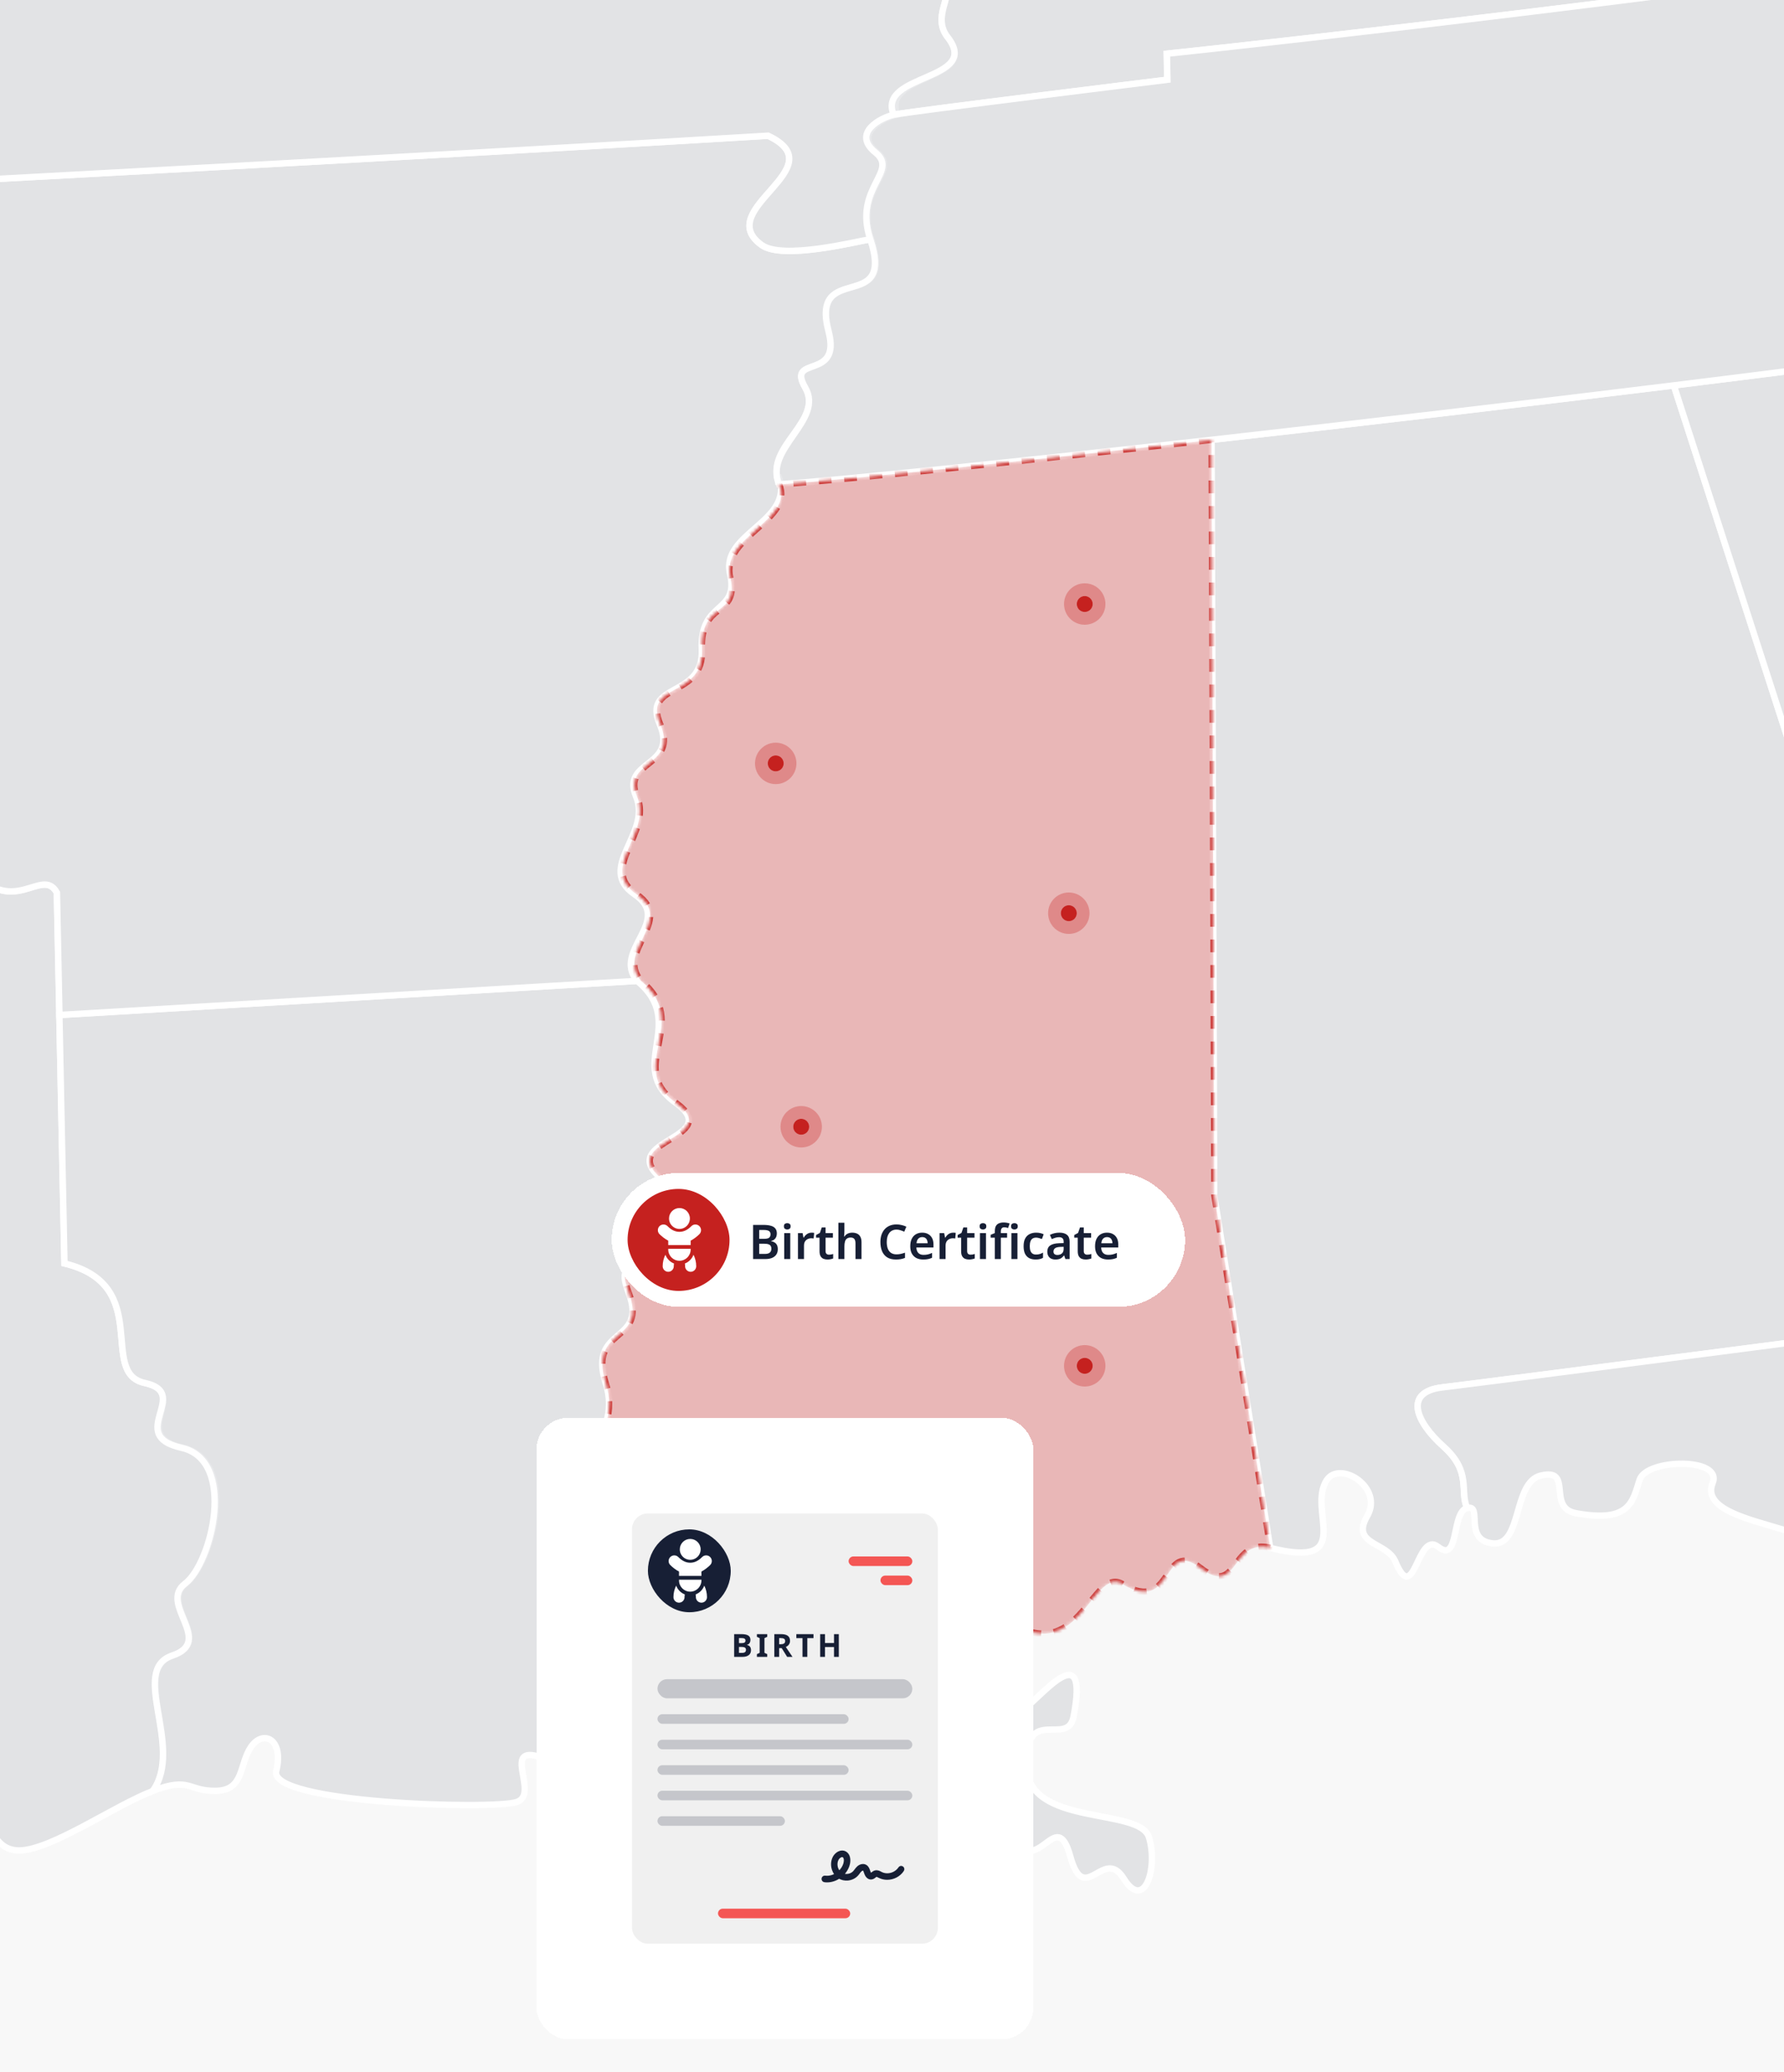
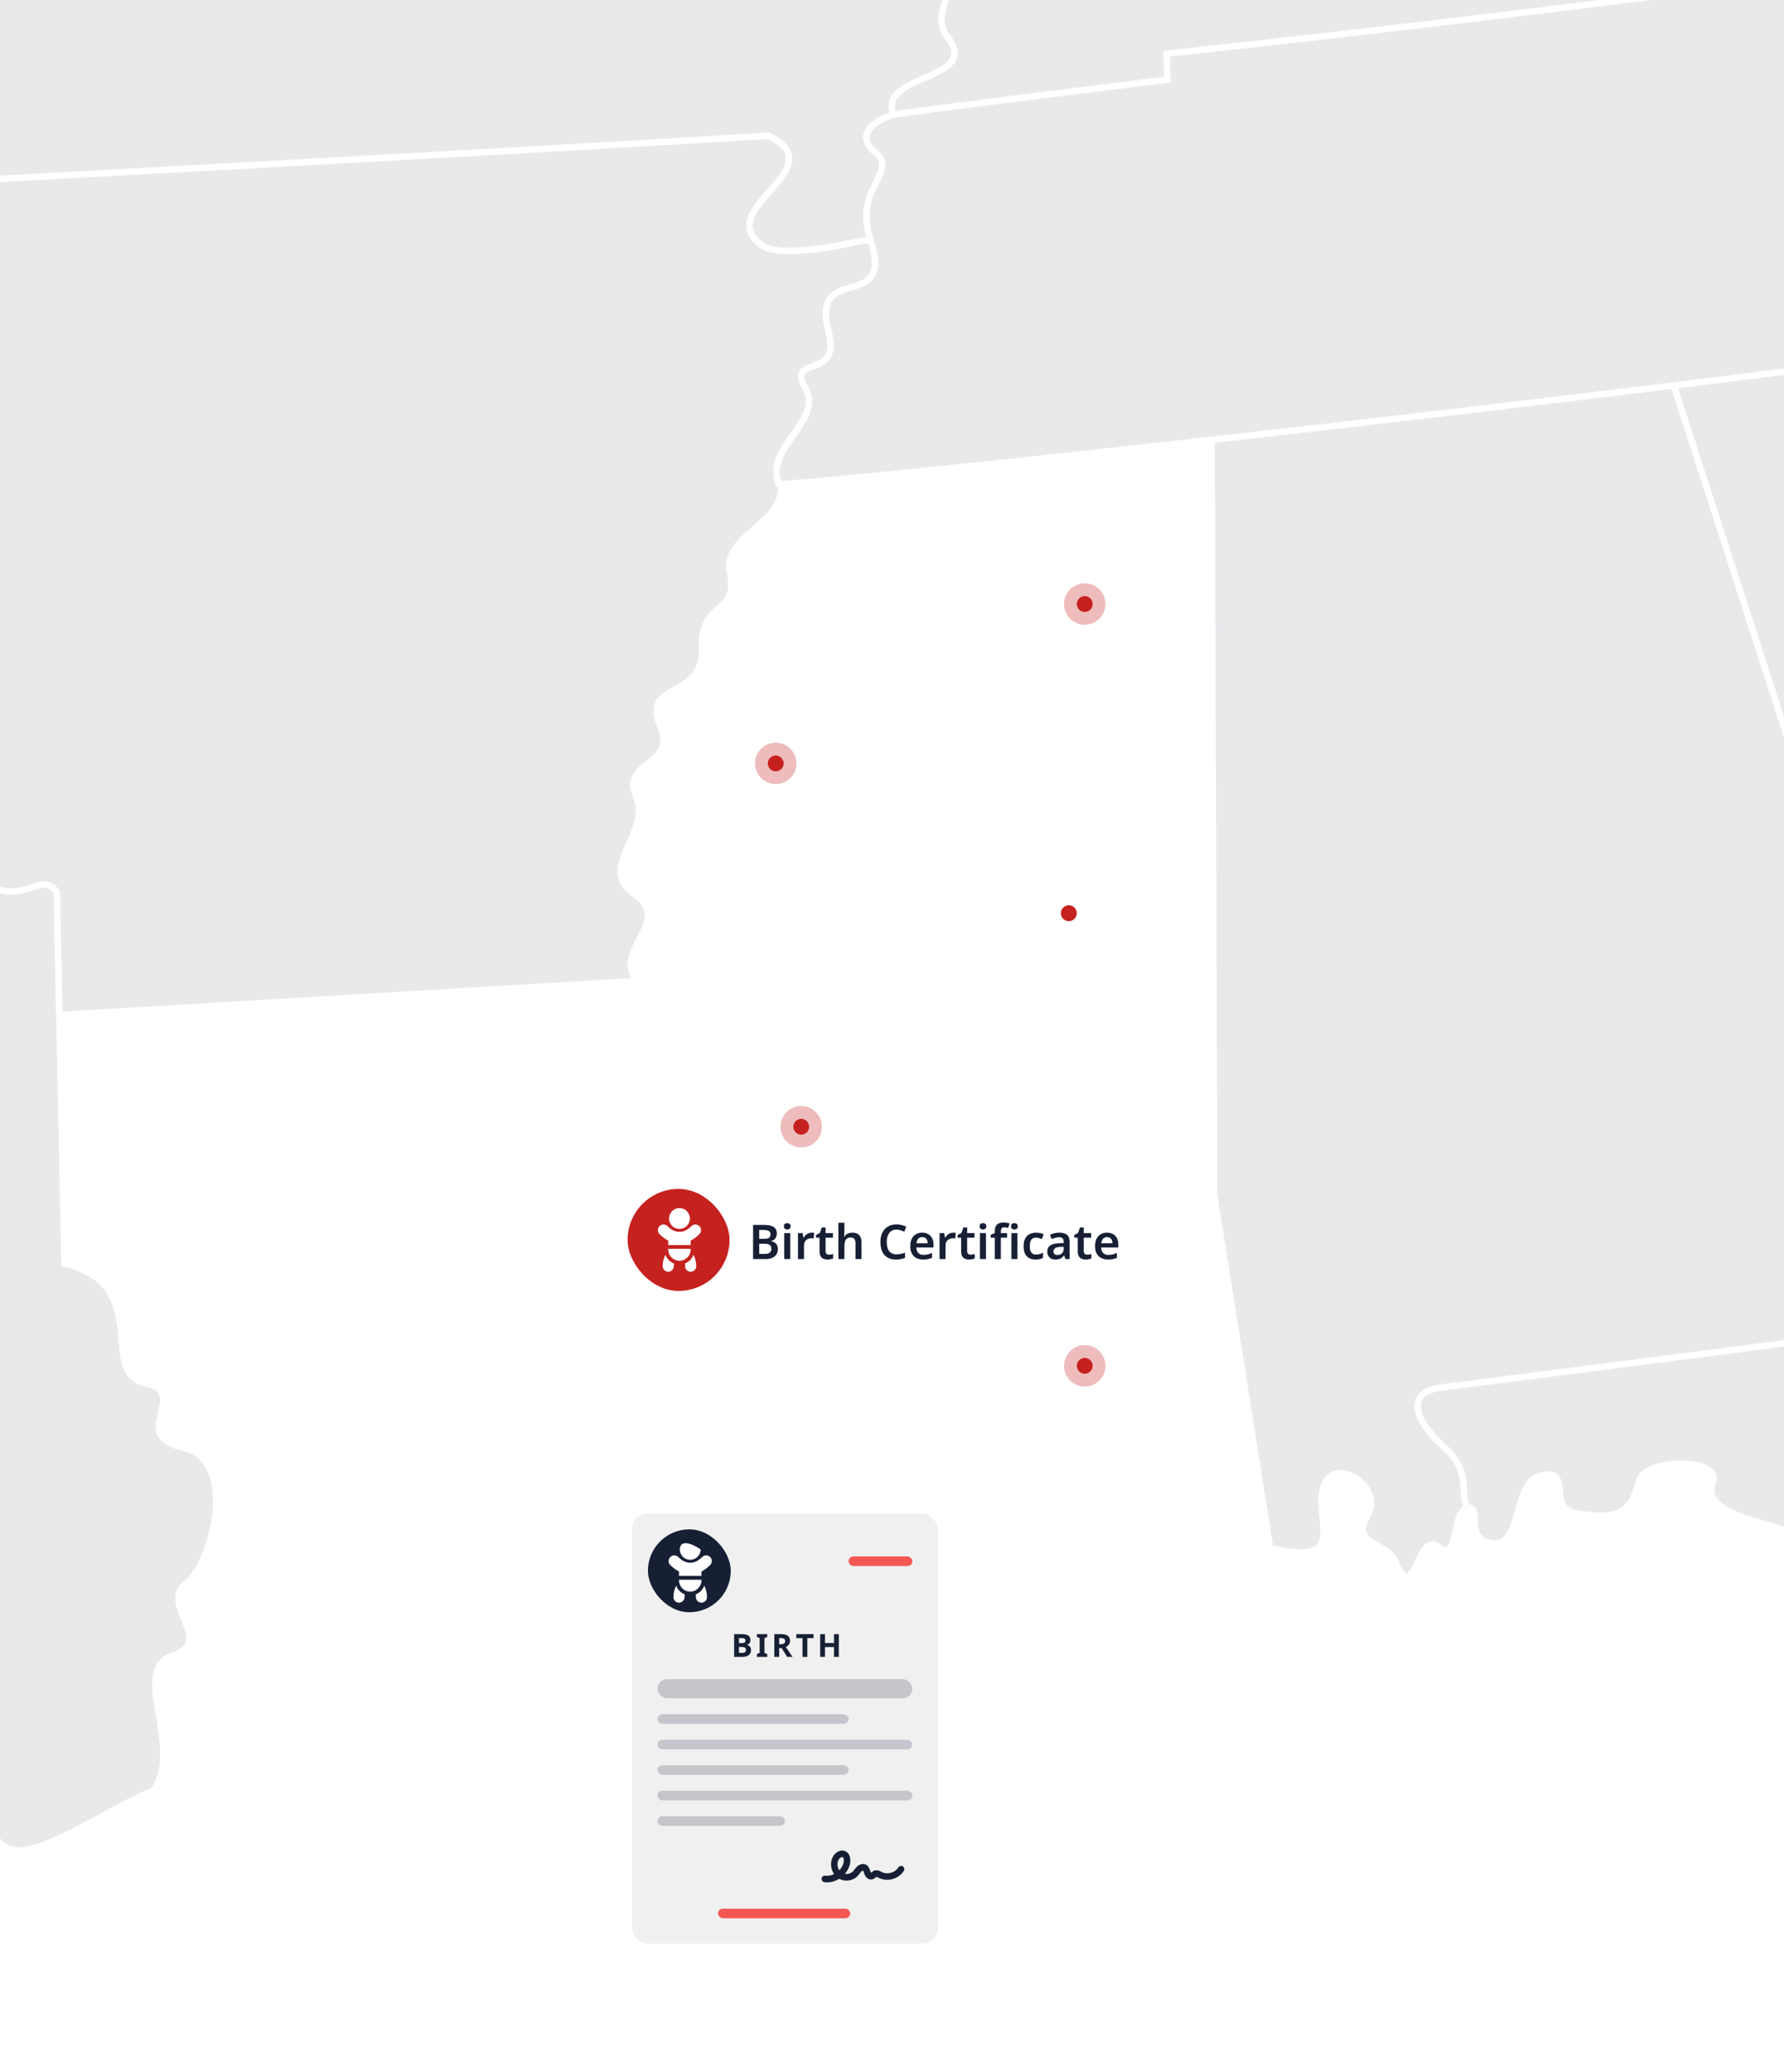
<svg xmlns="http://www.w3.org/2000/svg" width="560" height="650" viewBox="0 0 560 650" fill="none">
  <g id="HERO Image - MS - Birth" clip-path="url(#clip0_3044_32572)">
-     <rect width="560" height="650" fill="#F8F8F8" />
    <g id="IMG Hero" clip-path="url(#clip1_3044_32572)">
      <g id="Map">
        <path id="us_1" d="M452.81 435.243C465 433.834 608.369 415.171 608.369 415.171C589.715 385.305 606.396 375.641 596.322 366.546C586.248 357.451 585.738 333.013 595.46 324.658C605.183 316.303 589.368 311.398 595.013 302.913C600.658 294.429 576.484 279.078 576.484 279.078L525.417 120.926C477.574 126.822 426.248 132.836 380.312 138L381.149 375.035L398.712 485.62C426.006 492.449 410.111 473.756 416.501 464.293C420.683 458.113 434.403 466.648 429.15 475.676C423.898 484.704 435.423 483.721 437.974 489.852C444.087 504.488 444.756 480.008 451.464 485.306C458.171 490.604 455.512 474.363 460.526 473.096C458.088 467.781 462.039 461.805 453.153 453.86C444.267 445.915 440.625 436.665 452.81 435.243Z" fill="#171F35" fill-opacity="0.1" stroke="white" stroke-width="2" />
        <path id="us_9" d="M812.841 398.214C781.244 389.554 826.13 450.903 787.675 419.678C745.277 423.442 671.006 431.341 631.427 433.926C617.476 434.845 617.995 430.647 608.36 415.187C608.36 415.187 464.999 433.838 452.801 435.259C440.604 436.681 444.287 445.906 453.182 453.876C462.076 461.847 458.125 467.81 460.554 473.112C465.572 471.858 459.204 483.228 468.545 484.198C477.887 485.168 474.818 465.079 483.621 462.938C494.045 460.404 485.368 473.028 494.715 474.739C511.859 477.888 512.483 470.883 514.674 464.243C516.865 457.602 540.914 457.134 537.585 465.322C534.257 473.509 549.453 476.725 558.82 479.631C568.187 482.538 569.483 472.293 574.965 472.318C590.881 472.389 575.045 494.819 590.546 494.113C597.902 493.774 603.125 502.003 603.284 509.752C603.443 517.501 624.293 513.587 624.581 507.774C625.673 485.252 650.905 504.91 671.976 473.066C679.085 462.298 689.176 479.276 699.609 477.541C718.171 474.454 714.663 491.645 721.253 492.231C742.63 494.133 723.261 514.699 745.449 518.504C775.377 523.635 762.088 535.231 786.342 544.849C798.954 549.834 788.115 574.677 785.505 598.793C782.896 622.909 790.017 630.114 798.197 631.51C806.376 632.907 799.163 622.177 797.13 617.565C795.098 612.952 804.005 612.371 813.372 615.29C822.739 618.208 793.53 650.232 808.354 655.35C823.178 660.469 821.878 682.431 831.587 690.949C854.491 711.042 826.987 673.98 849.226 681.285C854.156 682.895 847.089 709.261 854.491 711.038C861.892 712.815 864.573 691.827 870.887 696.736C877.201 701.646 857.267 713.706 867.399 716.206C877.532 718.707 876.327 734.188 881.939 744.224C892.013 762.251 926.16 744.102 929.305 783.987C930.003 792.882 947.525 780.822 948.888 792.899C952.016 820.648 913.13 800.543 912.716 818.696C912.507 828.037 932.253 814.292 957.536 811.842C979.561 809.722 972.305 785.401 984.299 778.204C991.65 773.792 980.117 762.782 982.718 758.073C1000.28 726.293 980.757 662.313 976.345 655.007C971.933 647.702 962.964 650.479 964.051 642.069C964.406 639.297 956.026 616.9 946.601 604.434C936.523 591.053 904.516 538.175 905.62 535.821C906.724 533.467 923.183 541.583 915.313 535.628C864.882 497.483 850.652 427.941 845.454 419.9C840.256 411.859 833.879 404.235 835.669 396.821C830.726 399.978 823.387 401.099 812.841 398.214Z" fill="#171F35" fill-opacity="0.1" stroke="white" stroke-width="2" />
        <path id="us_10" d="M826.924 262.361C812.397 261.684 814.66 231.764 795.913 225.144C777.167 218.525 780.152 194.618 763.296 195.555C746.439 196.491 759.403 175.842 738.39 172.785C717.377 169.728 723.858 145.149 693.964 134.703C664.069 124.257 667.983 116.617 677.55 100.128C660.535 102.964 634.872 106.748 604.304 110.834C580.406 114.024 553.509 117.449 525.412 120.916L576.475 279.088C576.475 279.088 600.649 294.489 595.004 302.924C589.359 311.358 605.165 316.305 595.451 324.669C585.737 333.032 586.251 357.44 596.313 366.552C606.374 375.664 589.706 385.307 608.36 415.177C617.999 430.649 617.48 434.831 631.426 433.915C671.019 431.323 745.277 423.461 787.675 419.668C826.147 450.897 781.244 389.56 812.841 398.204C823.387 401.101 830.726 399.972 835.702 396.765C837.492 389.355 828.254 364.252 839.21 359.841C853.428 354.12 826.506 345.364 841.176 341.964C857.397 338.2 832.394 311.488 846.378 311.985C860.361 312.483 854.231 297.471 857.614 292.361C825.252 293.034 835.677 262.746 826.924 262.361Z" fill="#171F35" fill-opacity="0.1" stroke="white" stroke-width="2" />
        <path id="us_43" d="M54.17 519.425C67.66 514.867 49.959 503.212 58.352 496.844C66.744 490.475 75.024 458.096 57.486 454.19C39.948 450.285 60.238 437.045 45.434 433.876C30.631 430.706 48.291 403.165 20.219 396.37L18.626 318.423L17.843 280.036C13.009 271.409 2.894 289.21 -9.112 271.275C-22.861 281.453 -46.935 242.375 -67.509 261.414C-88.083 280.454 -93.691 247.393 -110.112 269.585C-126.534 291.778 -135.946 251.186 -165.31 266.909C-194.674 282.632 -174.343 247.878 -197.928 260.578C-221.512 273.278 -201.273 237.959 -223.662 252.382C-246.05 266.805 -239.418 231.34 -261.063 243.839C-284.062 257.107 -268.866 231.77 -287.968 236.822C-307.07 241.873 -297.105 216.637 -319.088 222.905C-341.071 229.174 -324.792 198.651 -349.096 206.668C-347.686 170.032 -346.168 64.026 -346.168 64.026L-527.424 58.293C-532.178 164.813 -545.451 401.714 -545.451 401.714L-773.742 384.084L-768.385 399.69C-763.727 399.983 -749.731 401.25 -751.048 412.917C-752.365 424.584 -725.122 435.001 -720.522 444.485C-699.86 487.138 -671.772 476.086 -672.972 493.168C-674.172 510.25 -654.066 507.143 -657.684 520.01C-661.301 532.877 -651.687 547.818 -648.279 562.5C-644.871 577.182 -621.198 577.856 -620.136 591.797C-619.074 605.739 -590.894 607.01 -578.905 616.176C-547.776 639.979 -542.524 554.911 -511.65 566.31C-494.543 572.62 -498.687 554.405 -489.609 562.751C-480.53 571.098 -450.56 556.144 -440.482 574.552C-430.404 592.96 -391.975 613.521 -390.386 634.43C-388.797 655.338 -370.351 665.445 -371.15 682.519C-371.949 699.593 -337.215 691.526 -338.169 721.032C-338.641 735.706 -309.612 732.478 -315.588 762.849C-318.385 777.067 -299.53 789.29 -298.781 807.121C-298.033 824.952 -275.364 814.397 -271.182 827.883C-267.001 841.369 -252.478 832.562 -242.956 842.444C-223.135 862.997 -202.753 835.418 -180.093 862.098C-171.922 871.716 -172.051 856.891 -169.408 853.337C-166.766 849.783 -175.217 840.031 -172.871 835.569C-166.895 824.195 -194.197 817.391 -182.418 805.114C-170.638 792.836 -198.287 787.994 -188.41 777.699C-178.533 767.403 -184.479 760.93 -189.158 759.864C-193.838 758.797 -194.724 753.39 -187.77 752.086C-180.816 750.781 -172.946 732.294 -174.314 726.996C-181.059 700.76 -156.29 716.541 -161.664 700.743C-164.675 691.869 -147.342 680.282 -142.633 682.515C-137.924 684.748 -142.892 670.099 -133.074 676.108C-123.255 682.118 -120.437 668.101 -125.128 666.633C-129.82 665.165 -137.443 640.209 -125.028 652.666C-107.206 670.543 -118.283 640.894 -98.156 657.546C-87.794 666.11 -91.261 646.699 -77.123 649.747C-52.451 655.066 -57.556 632.276 -42.862 629.642C-28.168 627.007 -29.694 609.595 -23.158 606.743C-16.622 603.891 -19.215 590.756 -22.823 585.395C-26.432 580.034 -16.237 565.867 -9.626 566.511C-3.015 567.155 -3.905 580.728 6.177 580.54C16.259 580.352 36.147 566.352 48.086 561.848C57.85 548.057 40.692 523.966 54.17 519.425Z" fill="#171F35" fill-opacity="0.1" stroke="white" stroke-width="2" />
-         <path id="us_18" d="M308.434 451.399C265.442 454.982 201.918 459.762 188.303 460.444C174.687 461.125 195.947 452.143 190.147 434.024C184.347 415.904 203.474 421.725 197.323 405.563C191.171 389.401 210.14 406.073 209.073 389.798C208.007 373.523 221.664 381.782 207.451 369.655C193.237 357.528 227.753 357.227 212 345.907C196.248 334.587 216.153 320.988 199.978 307.732L18.635 318.425L20.228 396.372C48.3 403.167 30.628 430.662 45.444 433.877C60.259 437.093 39.376 450.286 56.918 454.196C74.46 458.106 66.473 490.477 58.072 496.849C49.671 503.222 67.515 514.885 54.025 519.431C40.534 523.976 57.788 548.054 47.978 561.841C59.912 557.334 58.883 562 67.803 561.841C76.723 561.682 75.021 553.549 78.793 548.042C82.564 542.534 89.218 545.508 86.713 555.636C84.208 565.764 154.456 567.838 162.18 565.354C169.903 562.87 155.966 545.7 171.601 551.973C187.236 558.245 188.328 546.536 194.237 558.115C206.782 582.691 225.273 557.869 229.722 586.103C231.813 599.263 248.063 591.54 248.937 596.181C249.811 600.823 266.053 598.163 262.779 590.465C259.504 582.766 264.167 582.67 274.63 581.683C285.092 580.697 283.302 588.487 290.771 592.974C298.239 597.461 289.843 585.618 295.584 582.014C301.325 578.409 286.802 569.385 287.003 560.85C287.204 552.315 314.113 570.242 317.973 576.511C325.993 589.537 331.505 566.169 335.954 582.365C340.403 598.561 346.362 579.057 352.781 589.394C359.2 599.732 363.591 586.074 360.668 576.431C357.745 566.788 322.585 573.333 322.196 553.938C321.807 534.543 335.122 548.389 337.004 538.503C341.913 512.811 326.8 532.507 321.439 536.111C316.079 539.716 309.622 527.426 314.974 523.834C320.327 520.242 303.232 518.632 298.666 522.998C294.1 527.363 254.925 527.769 274.333 509.528C284.946 499.555 294.292 498.656 301.447 507.438C308.602 516.219 310.199 506.827 321.314 511.301C326.244 487.884 286.602 484.028 308.434 451.399Z" fill="#171F35" fill-opacity="0.1" stroke="white" stroke-width="2" />
        <path id="us_4" d="M252.82 121.603C246.798 111.253 264.311 119.541 260.225 103.994C254.338 81.614 281.46 98.905 273.465 75.027C268.3 75.897 245.686 81.609 239.108 76.892C223.368 65.577 262.667 52.747 241.123 42.602C140.391 48.666 -26.639 57.506 -26.639 57.506L-13.102 131.719L-10.251 271.312C4.08 289.205 13.029 271.42 17.867 280.047L18.649 318.435L199.992 307.743C192.026 298.217 211.446 288.883 199.223 280.603C187 272.324 204.575 261.481 199.679 249.943C194.782 238.406 212.83 240.744 207.122 227.291C201.414 213.839 220.993 219.25 220.294 203.744C219.596 188.238 232.124 192.671 229.155 179.933C226.186 167.196 249.391 163.579 244.515 149.717C244.122 149.717 243.678 150.904 243.319 150.933C243.683 150.904 244.155 151.431 244.548 151.418C239.739 140.195 258.854 131.961 252.82 121.603Z" fill="#171F35" fill-opacity="0.1" stroke="white" stroke-width="2" />
        <path id="us_25" d="M278.18 -23.232C284.502 -26.845 271.932 -44.048 273.58 -48.74C275.227 -53.432 267.307 -68.959 259.304 -64.162C255.281 -61.75 196.691 -80.927 224.918 -123.396C243.187 -150.878 197.624 -121.096 194.007 -155.348C192.246 -172.125 185.785 -176.203 175.08 -178.816C133.385 -189.028 140.406 -243.862 142.095 -246.81C136.755 -251.937 127.693 -268.045 119.572 -266.715C111.452 -265.385 -67.985 -247.17 -104.717 -250.494C-101.627 -241.249 -74.609 -207.377 -79.38 -206.792C-63.239 -185.59 -59.634 -208.356 -52.375 -194.535C-45.115 -180.715 -65.885 -179.899 -60.002 -169.943C-41.326 -138.325 -36.584 -162.863 -34.121 -137.112C-32.449 -119.591 -28.045 -31.24 -26.532 20.241C-25.871 42.241 -25.495 57.458 -25.495 57.458C-25.495 57.458 140.372 48.639 241.105 42.575C262.645 52.737 223.345 65.575 239.089 76.865C245.667 81.586 268.282 75.87 273.446 75C268.052 58.888 282.847 53.853 275.349 47.819C267.851 41.785 277.44 36.917 281.701 35.964C276.394 22.971 308.263 25.413 297.503 11.672C292.485 5.291 299.176 -1.165 297.135 -6.162C293.121 -4.323 271.857 -19.602 278.18 -23.232Z" fill="#171F35" fill-opacity="0.1" stroke="white" stroke-width="2" />
        <g id="KY">
          <path id="us_17" d="M679.089 -129.172C659.945 -155.161 665.544 -146.735 667.643 -157.645C669.742 -168.555 657.39 -165.971 650.996 -175.154C644.602 -184.337 638.53 -177.244 634.031 -170.136C629.531 -163.027 619.127 -177.587 606.892 -168.802C594.656 -160.016 593.422 -182.497 582.759 -172.983C572.096 -163.47 564.422 -196.664 529.622 -191.299C546.42 -166.819 502.023 -174.443 504.047 -151.991C506.071 -129.54 490.185 -147.053 492.756 -134.696C495.328 -122.339 478.083 -131.288 480.002 -113.486C481.922 -95.685 447.36 -115.924 447.745 -97.307C448.129 -78.69 424.745 -89.224 416.236 -81.923C407.726 -74.622 398.978 -91.654 382.711 -81.241C372.407 -74.638 362.806 -76.951 358.039 -72.008C359.979 -62.737 340.647 -68.742 354.276 -56.218C368.1 -43.526 335.918 -43.033 336.842 -26.766C337.766 -10.499 336.541 -12.791 317.761 -20.561C298.981 -28.33 301.143 -8.016 297.103 -6.167C299.148 -1.149 292.478 5.29 297.471 11.668C308.227 25.413 275.196 22.983 280.506 35.988C284.751 35.035 366.394 25.007 366.394 25.007L366.235 16.861C366.235 16.861 483.348 4.601 625.107 -15.175C626.437 -26.436 668.835 -30.45 660.831 -42.699C652.827 -54.947 680.351 -50.849 677.692 -67.09C675.032 -83.332 709.209 -88.685 712.115 -98.06C698.797 -110.275 698.253 -103.183 679.089 -129.172Z" fill="#171F35" fill-opacity="0.1" stroke="white" stroke-width="2" />
        </g>
        <g id="TN">
          <path id="us_42" d="M366.451 25.02C366.451 25.02 284.808 35.056 280.563 36.001C276.319 36.946 267.299 41.789 274.792 47.835C282.286 53.882 267.788 58.925 273.17 75.016C281.165 98.902 254.193 81.619 260.081 103.991C264.171 119.535 246.725 111.247 252.746 121.6C258.768 131.954 239.716 140.748 244.55 151.964C264.25 150.563 317.153 145.081 380.317 137.984C426.245 132.82 477.583 126.802 525.422 120.91C553.519 117.448 580.419 114.019 604.318 110.828C599.534 82.895 626.288 96.51 621.195 75.079C616.102 53.648 654.302 72.077 656.187 50.512C658.073 28.947 681.115 45.912 681.93 29.03C682.745 12.149 703.399 25.685 705.979 9.916C708.559 -5.853 730.379 7.67 732.483 -3.424C734.586 -14.518 745.504 -21.146 744.375 -32.696C704.331 -26.381 663.25 -20.51 625.159 -15.187C483.4 4.588 366.288 16.849 366.288 16.849L366.451 25.02Z" fill="#171F35" fill-opacity="0.1" stroke="white" stroke-width="2" />
        </g>
        <g id="MS">
          <g id="us_24">
            <mask id="path-10-inside-1_3044_32572" fill="white">
              <path d="M380.328 137.996C317.159 145.104 264.273 150.574 244.573 151.975C249.403 163.178 226.22 168.313 229.206 181.054C232.191 193.796 219.655 188.226 220.353 203.732C221.051 219.238 201.535 213.814 207.264 227.275C212.993 240.736 195.066 238.385 199.967 249.927C204.868 261.468 187.589 272.295 199.804 280.579C212.019 288.863 193.189 298.167 201.151 307.701C217.325 320.953 196.258 334.577 212.023 345.893C227.788 357.208 193.251 357.522 207.473 369.64C221.695 381.759 208.038 373.513 209.096 389.784C210.154 406.055 191.198 389.365 197.345 405.549C203.492 421.732 184.361 415.89 190.169 434.009C195.978 452.128 174.722 461.107 188.325 460.429C201.928 459.752 265.465 454.968 308.457 451.384C286.624 484.001 326.267 487.869 321.316 511.249C339.715 518.634 343.416 491.553 352.444 497.031C368.548 506.796 364.571 482.433 376.773 491.884C388.975 501.334 386.144 482.467 398.761 485.611L381.197 375.026L380.328 137.996Z" />
            </mask>
-             <path d="M380.328 137.996C317.159 145.104 264.273 150.574 244.573 151.975C249.403 163.178 226.22 168.313 229.206 181.054C232.191 193.796 219.655 188.226 220.353 203.732C221.051 219.238 201.535 213.814 207.264 227.275C212.993 240.736 195.066 238.385 199.967 249.927C204.868 261.468 187.589 272.295 199.804 280.579C212.019 288.863 193.189 298.167 201.151 307.701C217.325 320.953 196.258 334.577 212.023 345.893C227.788 357.208 193.251 357.522 207.473 369.64C221.695 381.759 208.038 373.513 209.096 389.784C210.154 406.055 191.198 389.365 197.345 405.549C203.492 421.732 184.361 415.89 190.169 434.009C195.978 452.128 174.722 461.107 188.325 460.429C201.928 459.752 265.465 454.968 308.457 451.384C286.624 484.001 326.267 487.869 321.316 511.249C339.715 518.634 343.416 491.553 352.444 497.031C368.548 506.796 364.571 482.433 376.773 491.884C388.975 501.334 386.144 482.467 398.761 485.611L381.197 375.026L380.328 137.996Z" fill="#C5211F" fill-opacity="0.3" stroke="#C5211F" stroke-opacity="0.8" stroke-width="2" stroke-miterlimit="10" stroke-linejoin="round" stroke-dasharray="4 4" mask="url(#path-10-inside-1_3044_32572)" />
          </g>
          <g id="dots">
            <g id="Ellipse 504">
              <circle cx="340.5" cy="189.5" r="2.5" fill="#C5211F" />
              <circle cx="340.5" cy="189.5" r="4.5" stroke="#C5211F" stroke-opacity="0.3" stroke-width="4" />
            </g>
            <g id="Ellipse 505">
              <circle cx="243.5" cy="239.5" r="2.5" fill="#C5211F" />
              <circle cx="243.5" cy="239.5" r="4.5" stroke="#C5211F" stroke-opacity="0.3" stroke-width="4" />
            </g>
            <g id="Ellipse 506">
              <circle cx="335.5" cy="286.5" r="2.5" fill="#C5211F" />
-               <circle cx="335.5" cy="286.5" r="4.5" stroke="#C5211F" stroke-opacity="0.3" stroke-width="4" />
            </g>
            <g id="Ellipse 507">
              <circle cx="251.5" cy="353.5" r="2.5" fill="#C5211F" />
              <circle cx="251.5" cy="353.5" r="4.5" stroke="#C5211F" stroke-opacity="0.3" stroke-width="4" />
            </g>
            <g id="Ellipse 508">
              <circle cx="340.5" cy="428.5" r="2.5" fill="#C5211F" />
              <circle cx="340.5" cy="428.5" r="4.5" stroke="#C5211F" stroke-opacity="0.3" stroke-width="4" />
            </g>
          </g>
        </g>
      </g>
    </g>
    <g id="Certificate">
      <g id="Certificate button hero" filter="url(#filter0_d_3044_32572)">
        <rect x="190" y="363" width="180" height="42" rx="21" fill="white" shape-rendering="crispEdges" />
        <g id="child-icon">
          <rect x="195" y="368" width="32" height="32" rx="16" fill="#C5211F" />
          <g id="certificate ui icon" clip-path="url(#clip2_3044_32572)">
            <g id="icon">
              <g id="Group 39525">
                <path id="Vector" d="M206.869 388.648C206.312 389.759 206.016 390.992 206.016 392.257C206.016 393.218 206.797 394 207.758 394C208.719 394 209.501 393.218 209.501 392.257C209.501 391.969 209.528 391.684 209.58 391.407C208.328 390.92 207.335 389.911 206.869 388.648Z" fill="white" />
                <path id="Vector_2" d="M212.979 391.407C213.03 391.684 213.057 391.969 213.057 392.257C213.057 393.218 213.839 394 214.8 394C215.761 394 216.543 393.218 216.543 392.257C216.543 390.992 216.247 389.759 215.69 388.648C215.224 389.911 214.23 390.92 212.979 391.407Z" fill="white" />
                <path id="Vector_3" d="M217.539 382.197C218.233 381.503 218.233 380.374 217.539 379.68C217.203 379.344 216.756 379.159 216.281 379.159C215.805 379.159 215.358 379.344 215.022 379.68C213.806 380.896 212.617 381.462 211.28 381.462C209.943 381.462 208.754 380.896 207.538 379.68C206.844 378.987 205.715 378.987 205.021 379.68C204.685 380.017 204.5 380.463 204.5 380.939C204.5 381.414 204.685 381.861 205.021 382.197C205.713 382.889 206.822 383.757 207.762 384.235V385.61H214.798V384.235C215.738 383.757 216.847 382.889 217.539 382.197Z" fill="white" />
                <path id="Vector_4" d="M207.762 386.792V387.025C207.762 388.965 209.34 390.543 211.279 390.543C213.219 390.543 214.797 388.965 214.797 387.025V386.792H207.762Z" fill="white" />
                <path id="Vector_5" d="M211.281 380.55C212.487 380.55 213.542 379.894 214.11 378.92C214.393 378.436 214.556 377.874 214.556 377.275C214.556 375.469 213.086 374 211.281 374C209.475 374 208.006 375.469 208.006 377.275C208.006 377.874 208.169 378.436 208.451 378.92C209.019 379.894 210.074 380.55 211.281 380.55Z" fill="white" />
              </g>
            </g>
          </g>
        </g>
        <path id="Birth Certificate" d="M237.62 379.29C238.55 379.29 239.33 379.38 239.96 379.56C240.59 379.73 241.06 380.01 241.37 380.4C241.69 380.79 241.85 381.315 241.85 381.975C241.85 382.385 241.78 382.755 241.64 383.085C241.5 383.415 241.295 383.685 241.025 383.895C240.765 384.105 240.44 384.245 240.05 384.315V384.39C240.45 384.46 240.805 384.59 241.115 384.78C241.435 384.96 241.685 385.225 241.865 385.575C242.055 385.915 242.15 386.365 242.15 386.925C242.15 387.575 241.995 388.13 241.685 388.59C241.375 389.05 240.93 389.4 240.35 389.64C239.78 389.88 239.1 390 238.31 390H234.395V379.29H237.62ZM237.875 383.655C238.635 383.655 239.155 383.535 239.435 383.295C239.725 383.055 239.87 382.7 239.87 382.23C239.87 381.75 239.7 381.405 239.36 381.195C239.02 380.985 238.475 380.88 237.725 380.88H236.315V383.655H237.875ZM236.315 385.2V388.395H238.055C238.835 388.395 239.375 388.245 239.675 387.945C239.985 387.645 240.14 387.245 240.14 386.745C240.14 386.425 240.075 386.15 239.945 385.92C239.815 385.69 239.59 385.515 239.27 385.395C238.95 385.265 238.515 385.2 237.965 385.2H236.315ZM246.066 381.87V390H244.176V381.87H246.066ZM245.121 378.735C245.401 378.735 245.646 378.81 245.856 378.96C246.066 379.1 246.171 379.355 246.171 379.725C246.171 380.085 246.066 380.345 245.856 380.505C245.646 380.655 245.401 380.73 245.121 380.73C244.831 380.73 244.581 380.655 244.371 380.505C244.171 380.345 244.071 380.085 244.071 379.725C244.071 379.355 244.171 379.1 244.371 378.96C244.581 378.81 244.831 378.735 245.121 378.735ZM252.743 381.72C252.863 381.72 253.003 381.725 253.163 381.735C253.323 381.745 253.458 381.765 253.568 381.795L253.403 383.55C253.313 383.53 253.193 383.515 253.043 383.505C252.903 383.485 252.778 383.475 252.668 383.475C252.368 383.475 252.078 383.525 251.798 383.625C251.528 383.715 251.283 383.855 251.063 384.045C250.853 384.225 250.683 384.46 250.553 384.75C250.433 385.04 250.373 385.385 250.373 385.785V390H248.483V381.87H249.938L250.208 383.28H250.298C250.458 382.99 250.658 382.73 250.898 382.5C251.138 382.26 251.413 382.07 251.723 381.93C252.043 381.79 252.383 381.72 252.743 381.72ZM258.224 388.635C258.464 388.635 258.694 388.615 258.914 388.575C259.134 388.525 259.339 388.47 259.529 388.41V389.82C259.329 389.91 259.069 389.985 258.749 390.045C258.429 390.115 258.094 390.15 257.744 390.15C257.284 390.15 256.864 390.075 256.484 389.925C256.114 389.765 255.814 389.495 255.584 389.115C255.364 388.735 255.254 388.205 255.254 387.525V383.295H254.159V382.47L255.359 381.81L255.959 380.085H257.144V381.87H259.454V383.295H257.144V387.51C257.144 387.89 257.244 388.175 257.444 388.365C257.644 388.545 257.904 388.635 258.224 388.635ZM263.058 381.315C263.058 381.635 263.043 381.95 263.013 382.26C262.993 382.56 262.973 382.785 262.953 382.935H263.073C263.243 382.655 263.453 382.43 263.703 382.26C263.953 382.08 264.228 381.945 264.528 381.855C264.838 381.765 265.158 381.72 265.488 381.72C266.098 381.72 266.623 381.825 267.063 382.035C267.503 382.245 267.838 382.57 268.068 383.01C268.308 383.44 268.428 384.005 268.428 384.705V390H266.538V385.08C266.538 384.46 266.418 384 266.178 383.7C265.938 383.4 265.558 383.25 265.038 383.25C264.538 383.25 264.143 383.36 263.853 383.58C263.563 383.79 263.358 384.105 263.238 384.525C263.118 384.935 263.058 385.44 263.058 386.04V390H261.168V378.6H263.058V381.315ZM279.429 380.76C278.939 380.76 278.504 380.85 278.124 381.03C277.744 381.21 277.419 381.47 277.149 381.81C276.889 382.15 276.689 382.56 276.549 383.04C276.419 383.52 276.354 384.06 276.354 384.66C276.354 385.47 276.464 386.165 276.684 386.745C276.904 387.315 277.239 387.755 277.689 388.065C278.149 388.375 278.724 388.53 279.414 388.53C279.874 388.53 280.314 388.485 280.734 388.395C281.164 388.295 281.614 388.165 282.084 388.005V389.64C281.644 389.82 281.199 389.95 280.749 390.03C280.309 390.11 279.799 390.15 279.219 390.15C278.119 390.15 277.209 389.925 276.489 389.475C275.769 389.015 275.234 388.375 274.884 387.555C274.534 386.725 274.359 385.755 274.359 384.645C274.359 383.835 274.469 383.095 274.689 382.425C274.919 381.755 275.244 381.175 275.664 380.685C276.094 380.195 276.624 379.815 277.254 379.545C277.884 379.275 278.609 379.14 279.429 379.14C279.969 379.14 280.499 379.205 281.019 379.335C281.549 379.455 282.044 379.625 282.504 379.845L281.844 381.42C281.464 381.25 281.069 381.1 280.659 380.97C280.259 380.83 279.849 380.76 279.429 380.76ZM287.48 381.72C288.21 381.72 288.835 381.87 289.355 382.17C289.885 382.46 290.295 382.88 290.585 383.43C290.875 383.97 291.02 384.63 291.02 385.41V386.37H285.65C285.67 387.11 285.875 387.685 286.265 388.095C286.655 388.495 287.195 388.695 287.885 388.695C288.415 388.695 288.885 388.645 289.295 388.545C289.715 388.435 290.145 388.28 290.585 388.08V389.595C290.185 389.785 289.77 389.925 289.34 390.015C288.91 390.105 288.395 390.15 287.795 390.15C287.005 390.15 286.3 390 285.68 389.7C285.07 389.39 284.59 388.925 284.24 388.305C283.9 387.685 283.73 386.915 283.73 385.995C283.73 385.065 283.885 384.285 284.195 383.655C284.515 383.015 284.955 382.535 285.515 382.215C286.075 381.885 286.73 381.72 287.48 381.72ZM287.48 383.115C286.98 383.115 286.57 383.28 286.25 383.61C285.94 383.93 285.755 384.41 285.695 385.05H289.19C289.19 384.67 289.125 384.335 288.995 384.045C288.875 383.755 288.69 383.53 288.44 383.37C288.19 383.2 287.87 383.115 287.48 383.115ZM297.186 381.72C297.306 381.72 297.446 381.725 297.606 381.735C297.766 381.745 297.901 381.765 298.011 381.795L297.846 383.55C297.756 383.53 297.636 383.515 297.486 383.505C297.346 383.485 297.221 383.475 297.111 383.475C296.811 383.475 296.521 383.525 296.241 383.625C295.971 383.715 295.726 383.855 295.506 384.045C295.296 384.225 295.126 384.46 294.996 384.75C294.876 385.04 294.816 385.385 294.816 385.785V390H292.926V381.87H294.381L294.651 383.28H294.741C294.901 382.99 295.101 382.73 295.341 382.5C295.581 382.26 295.856 382.07 296.166 381.93C296.486 381.79 296.826 381.72 297.186 381.72ZM302.668 388.635C302.908 388.635 303.138 388.615 303.358 388.575C303.578 388.525 303.783 388.47 303.973 388.41V389.82C303.773 389.91 303.513 389.985 303.193 390.045C302.873 390.115 302.538 390.15 302.188 390.15C301.728 390.15 301.308 390.075 300.928 389.925C300.558 389.765 300.258 389.495 300.028 389.115C299.808 388.735 299.698 388.205 299.698 387.525V383.295H298.603V382.47L299.803 381.81L300.403 380.085H301.588V381.87H303.898V383.295H301.588V387.51C301.588 387.89 301.688 388.175 301.888 388.365C302.088 388.545 302.348 388.635 302.668 388.635ZM307.501 381.87V390H305.611V381.87H307.501ZM306.556 378.735C306.836 378.735 307.081 378.81 307.291 378.96C307.501 379.1 307.606 379.355 307.606 379.725C307.606 380.085 307.501 380.345 307.291 380.505C307.081 380.655 306.836 380.73 306.556 380.73C306.266 380.73 306.016 380.655 305.806 380.505C305.606 380.345 305.506 380.085 305.506 379.725C305.506 379.355 305.606 379.1 305.806 378.96C306.016 378.81 306.266 378.735 306.556 378.735ZM314.133 383.295H312.168V390H310.278V383.295H308.973V382.395L310.278 381.855V381.3C310.278 380.6 310.388 380.05 310.608 379.65C310.828 379.25 311.148 378.965 311.568 378.795C311.988 378.615 312.483 378.525 313.053 378.525C313.453 378.525 313.813 378.56 314.133 378.63C314.453 378.69 314.718 378.76 314.928 378.84L314.448 380.25C314.278 380.2 314.088 380.155 313.878 380.115C313.678 380.065 313.458 380.04 313.218 380.04C312.858 380.04 312.593 380.155 312.423 380.385C312.253 380.615 312.168 380.935 312.168 381.345V381.87H314.133V383.295ZM317.373 381.87V390H315.483V381.87H317.373ZM316.428 378.735C316.708 378.735 316.953 378.81 317.163 378.96C317.373 379.1 317.478 379.355 317.478 379.725C317.478 380.085 317.373 380.345 317.163 380.505C316.953 380.655 316.708 380.73 316.428 380.73C316.138 380.73 315.888 380.655 315.678 380.505C315.478 380.345 315.378 380.085 315.378 379.725C315.378 379.355 315.478 379.1 315.678 378.96C315.888 378.81 316.138 378.735 316.428 378.735ZM323.076 390.15C322.306 390.15 321.636 390.005 321.066 389.715C320.506 389.415 320.071 388.96 319.761 388.35C319.461 387.73 319.311 386.94 319.311 385.98C319.311 384.98 319.476 384.17 319.806 383.55C320.146 382.92 320.611 382.46 321.201 382.17C321.791 381.87 322.466 381.72 323.226 381.72C323.736 381.72 324.191 381.77 324.591 381.87C324.991 381.97 325.331 382.09 325.611 382.23L325.056 383.715C324.746 383.595 324.436 383.495 324.126 383.415C323.816 383.325 323.516 383.28 323.226 383.28C322.776 383.28 322.401 383.38 322.101 383.58C321.811 383.78 321.596 384.08 321.456 384.48C321.316 384.87 321.246 385.365 321.246 385.965C321.246 386.545 321.316 387.03 321.456 387.42C321.606 387.81 321.826 388.105 322.116 388.305C322.406 388.495 322.766 388.59 323.196 388.59C323.656 388.59 324.061 388.535 324.411 388.425C324.761 388.315 325.091 388.165 325.401 387.975V389.61C325.091 389.8 324.756 389.935 324.396 390.015C324.046 390.105 323.606 390.15 323.076 390.15ZM330.546 381.72C331.596 381.72 332.391 381.95 332.931 382.41C333.481 382.86 333.756 383.57 333.756 384.54V390H332.421L332.046 388.875H331.986C331.756 389.165 331.516 389.41 331.266 389.61C331.026 389.8 330.746 389.935 330.426 390.015C330.116 390.105 329.736 390.15 329.286 390.15C328.806 390.15 328.371 390.06 327.981 389.88C327.601 389.7 327.301 389.425 327.081 389.055C326.861 388.675 326.751 388.2 326.751 387.63C326.751 386.79 327.056 386.16 327.666 385.74C328.286 385.31 329.221 385.075 330.471 385.035L331.881 384.99V384.585C331.881 384.065 331.756 383.695 331.506 383.475C331.256 383.255 330.906 383.145 330.456 383.145C330.046 383.145 329.651 383.205 329.271 383.325C328.891 383.445 328.521 383.585 328.161 383.745L327.561 382.425C327.961 382.215 328.416 382.045 328.926 381.915C329.446 381.785 329.986 381.72 330.546 381.72ZM330.891 386.19C330.061 386.22 329.486 386.365 329.166 386.625C328.846 386.875 328.686 387.215 328.686 387.645C328.686 388.025 328.801 388.3 329.031 388.47C329.261 388.64 329.556 388.725 329.916 388.725C330.466 388.725 330.931 388.57 331.311 388.26C331.691 387.94 331.881 387.47 331.881 386.85V386.16L330.891 386.19ZM339.274 388.635C339.514 388.635 339.744 388.615 339.964 388.575C340.184 388.525 340.389 388.47 340.579 388.41V389.82C340.379 389.91 340.119 389.985 339.799 390.045C339.479 390.115 339.144 390.15 338.794 390.15C338.334 390.15 337.914 390.075 337.534 389.925C337.164 389.765 336.864 389.495 336.634 389.115C336.414 388.735 336.304 388.205 336.304 387.525V383.295H335.209V382.47L336.409 381.81L337.009 380.085H338.194V381.87H340.504V383.295H338.194V387.51C338.194 387.89 338.294 388.175 338.494 388.365C338.694 388.545 338.954 388.635 339.274 388.635ZM345.488 381.72C346.218 381.72 346.843 381.87 347.363 382.17C347.893 382.46 348.303 382.88 348.593 383.43C348.883 383.97 349.028 384.63 349.028 385.41V386.37H343.658C343.678 387.11 343.883 387.685 344.273 388.095C344.663 388.495 345.203 388.695 345.893 388.695C346.423 388.695 346.893 388.645 347.303 388.545C347.723 388.435 348.153 388.28 348.593 388.08V389.595C348.193 389.785 347.778 389.925 347.348 390.015C346.918 390.105 346.403 390.15 345.803 390.15C345.013 390.15 344.308 390 343.688 389.7C343.078 389.39 342.598 388.925 342.248 388.305C341.908 387.685 341.738 386.915 341.738 385.995C341.738 385.065 341.893 384.285 342.203 383.655C342.523 383.015 342.963 382.535 343.523 382.215C344.083 381.885 344.738 381.72 345.488 381.72ZM345.488 383.115C344.988 383.115 344.578 383.28 344.258 383.61C343.948 383.93 343.763 384.41 343.703 385.05H347.198C347.198 384.67 347.133 384.335 347.003 384.045C346.883 383.755 346.698 383.53 346.448 383.37C346.198 383.2 345.878 383.115 345.488 383.115Z" fill="#171F35" />
      </g>
      <g id="Certificate icon hero" filter="url(#filter1_dddddd_3044_32572)">
        <rect x="202" y="425" width="156" height="195" rx="10" fill="white" shape-rendering="crispEdges" />
        <g id="Certificate-birth">
          <rect id="bg" x="232" y="455" width="96" height="135" rx="5" fill="#F0F0F0" />
          <g id="new">
            <rect x="237" y="460" width="26" height="26" rx="13" fill="#171F35" />
            <g id="certificate ui icon_2" clip-path="url(#clip3_3044_32572)">
              <g id="icon_2">
                <g id="Group 39525_2">
                  <path id="Vector_6" d="M245.869 477.648C245.312 478.759 245.016 479.992 245.016 481.257C245.016 482.218 245.797 483 246.758 483C247.719 483 248.501 482.218 248.501 481.257C248.501 480.969 248.528 480.684 248.58 480.407C247.328 479.92 246.335 478.911 245.869 477.648Z" fill="white" />
                  <path id="Vector_7" d="M251.979 480.407C252.03 480.684 252.057 480.969 252.057 481.257C252.057 482.218 252.839 483 253.8 483C254.761 483 255.543 482.218 255.543 481.257C255.543 479.992 255.247 478.759 254.69 477.648C254.224 478.911 253.23 479.92 251.979 480.407Z" fill="white" />
                  <path id="Vector_8" d="M256.539 471.197C257.233 470.503 257.233 469.374 256.539 468.68C256.203 468.344 255.756 468.159 255.281 468.159C254.805 468.159 254.358 468.344 254.022 468.68C252.806 469.896 251.617 470.462 250.28 470.462C248.943 470.462 247.754 469.896 246.538 468.68C245.844 467.987 244.715 467.987 244.021 468.68C243.685 469.017 243.5 469.463 243.5 469.939C243.5 470.414 243.685 470.861 244.021 471.197C244.713 471.889 245.822 472.757 246.762 473.235V474.61H253.798V473.235C254.738 472.757 255.847 471.889 256.539 471.197Z" fill="white" />
                  <path id="Vector_9" d="M246.762 475.792V476.025C246.762 477.965 248.34 479.543 250.279 479.543C252.219 479.543 253.797 477.965 253.797 476.025V475.792H246.762Z" fill="white" />
-                   <path id="Vector_10" d="M250.281 469.55C251.487 469.55 252.542 468.894 253.11 467.92C253.393 467.436 253.556 466.874 253.556 466.275C253.556 464.469 252.086 463 250.281 463C248.475 463 247.006 464.469 247.006 466.275C247.006 466.874 247.169 467.436 247.451 467.92C248.019 468.894 249.074 469.55 250.281 469.55Z" fill="white" />
+                   <path id="Vector_10" d="M250.281 469.55C251.487 469.55 252.542 468.894 253.11 467.92C253.393 467.436 253.556 466.874 253.556 466.275C248.475 463 247.006 464.469 247.006 466.275C247.006 466.874 247.169 467.436 247.451 467.92C248.019 468.894 249.074 469.55 250.281 469.55Z" fill="white" />
                </g>
              </g>
            </g>
          </g>
          <g id="Frame 39566">
            <rect id="Rectangle 486" x="300" y="468.5" width="20" height="3" rx="1.5" fill="#F45654" />
-             <rect id="Rectangle 487" x="310" y="474.5" width="10" height="3" rx="1.5" fill="#F45654" />
          </g>
          <g id="Frame 39567" opacity="0.2">
            <rect id="Rectangle 480" x="240" y="507" width="80" height="6" rx="3" fill="#171F35" />
            <rect id="Rectangle 481" x="240" y="518" width="60" height="3" rx="1.5" fill="#171F35" />
            <rect id="Rectangle 482" x="240" y="526" width="80" height="3" rx="1.5" fill="#171F35" />
            <rect id="Rectangle 483" x="240" y="534" width="60" height="3" rx="1.5" fill="#171F35" />
            <rect id="Rectangle 484" x="240" y="542" width="80" height="3" rx="1.5" fill="#171F35" />
            <rect id="Rectangle 485" x="240" y="550" width="40" height="3" rx="1.5" fill="#171F35" />
          </g>
          <path id="Birth" d="M264.066 492.861H266.288C267.3 492.861 268.035 493.006 268.49 493.296C268.949 493.582 269.179 494.04 269.179 494.668C269.179 495.094 269.078 495.444 268.876 495.718C268.677 495.991 268.412 496.156 268.08 496.211V496.26C268.533 496.361 268.858 496.549 269.057 496.826C269.258 497.103 269.359 497.471 269.359 497.93C269.359 498.581 269.123 499.089 268.651 499.453C268.183 499.818 267.545 500 266.737 500H264.066V492.861ZM265.58 495.688H266.459C266.869 495.688 267.165 495.625 267.348 495.498C267.533 495.371 267.626 495.161 267.626 494.868C267.626 494.595 267.525 494.399 267.323 494.282C267.125 494.162 266.809 494.102 266.376 494.102H265.58V495.688ZM265.58 496.89V498.75H266.566C266.983 498.75 267.291 498.67 267.489 498.511C267.688 498.351 267.787 498.107 267.787 497.778C267.787 497.186 267.364 496.89 266.518 496.89H265.58ZM274.456 500H271.209V499.141L272.078 498.74V494.121L271.209 493.721V492.861H274.456V493.721L273.587 494.121V498.74L274.456 499.141V500ZM278.195 496.03H278.684C279.162 496.03 279.515 495.951 279.743 495.791C279.971 495.632 280.085 495.381 280.085 495.039C280.085 494.701 279.968 494.46 279.733 494.316C279.502 494.173 279.143 494.102 278.654 494.102H278.195V496.03ZM278.195 497.261V500H276.682V492.861H278.762C279.732 492.861 280.45 493.039 280.915 493.394C281.381 493.745 281.613 494.281 281.613 495C281.613 495.42 281.498 495.794 281.267 496.123C281.035 496.449 280.708 496.704 280.285 496.89L282.385 500H280.705L279.001 497.261H278.195ZM287.037 500H285.523V494.121H283.585V492.861H288.976V494.121H287.037V500ZM296.924 500H295.415V496.919H292.588V500H291.074V492.861H292.588V495.659H295.415V492.861H296.924V500Z" fill="#171F35" />
          <g id="signature 2">
            <path id="Vector_11" fill-rule="evenodd" clip-rule="evenodd" d="M316.773 566.165C316.54 566.004 316.216 566.057 316.061 566.313C314.819 568.207 312.192 568.947 310.199 567.952C310.134 567.925 310.082 567.885 310.018 567.858C309.565 567.616 308.996 567.321 308.361 567.495C308.012 567.589 307.753 567.804 307.52 567.979C307.326 568.14 307.158 568.275 307.016 568.275C306.757 568.288 306.498 567.872 306.369 567.482C306.343 567.415 306.317 567.347 306.304 567.28C306.123 566.729 305.903 566.057 305.295 565.695C304.544 565.251 303.625 565.574 303.043 566.098C302.732 566.367 302.499 566.689 302.267 566.998C302.111 567.2 301.969 567.388 301.827 567.549C300.856 568.611 299.2 568.893 297.919 568.302C298.902 567.374 299.601 566.219 299.911 564.956C300.222 563.692 300.041 562.12 298.902 561.489C298.32 561.166 297.621 561.166 296.935 561.515C296.366 561.811 295.848 562.308 295.525 562.9C295.02 563.84 294.865 564.969 295.098 566.098C295.279 566.944 295.654 567.71 296.185 568.315C295.098 568.973 293.83 569.296 292.587 569.135C292.303 569.094 292.044 569.296 292.005 569.592C291.966 569.887 292.16 570.156 292.445 570.196C292.717 570.237 292.975 570.25 293.247 570.25C294.541 570.25 295.848 569.833 297.013 569.041C297.802 569.538 298.76 569.766 299.743 569.672C300.843 569.565 301.852 569.081 302.564 568.302C302.758 568.1 302.914 567.885 303.069 567.67C303.276 567.388 303.47 567.132 303.703 566.917C304.014 566.649 304.479 566.461 304.777 566.635C305.049 566.797 305.178 567.2 305.32 567.643C305.346 567.71 305.372 567.791 305.398 567.858C305.722 568.799 306.317 569.35 307.003 569.35H307.08C307.546 569.323 307.883 569.054 308.154 568.826C308.323 568.691 308.478 568.557 308.62 568.53C308.879 568.463 309.203 568.637 309.552 568.812C309.617 568.852 309.681 568.879 309.746 568.906C310.484 569.269 311.286 569.444 312.101 569.444C313.965 569.444 315.854 568.517 316.902 566.904C317.07 566.662 317.018 566.326 316.773 566.165ZM297.026 567.683C295.978 566.608 295.68 564.754 296.405 563.424C296.728 562.819 297.375 562.322 297.957 562.322C298.113 562.322 298.255 562.362 298.397 562.429C299.044 562.792 299.109 563.854 298.902 564.687C298.617 565.856 297.932 566.904 297.026 567.683Z" fill="#171F35" stroke="#171F35" />
          </g>
          <rect id="Rectangle 485_2" x="259" y="579" width="41.5" height="3" rx="1.5" fill="#F45654" />
        </g>
      </g>
    </g>
  </g>
  <defs>
    <filter id="filter0_d_3044_32572" x="182" y="358" width="200" height="62" filterUnits="userSpaceOnUse" color-interpolation-filters="sRGB">
      <feFlood flood-opacity="0" result="BackgroundImageFix" />
      <feColorMatrix in="SourceAlpha" type="matrix" values="0 0 0 0 0 0 0 0 0 0 0 0 0 0 0 0 0 0 127 0" result="hardAlpha" />
      <feOffset dx="2" dy="5" />
      <feGaussianBlur stdDeviation="5" />
      <feComposite in2="hardAlpha" operator="out" />
      <feColorMatrix type="matrix" values="0 0 0 0 0 0 0 0 0 0 0 0 0 0 0 0 0 0 0.05 0" />
      <feBlend mode="normal" in2="BackgroundImageFix" result="effect1_dropShadow_3044_32572" />
      <feBlend mode="normal" in="SourceGraphic" in2="effect1_dropShadow_3044_32572" result="shape" />
    </filter>
    <filter id="filter1_dddddd_3044_32572" x="108.474" y="361.474" width="303.053" height="342.053" filterUnits="userSpaceOnUse" color-interpolation-filters="sRGB">
      <feFlood flood-opacity="0" result="BackgroundImageFix" />
      <feColorMatrix in="SourceAlpha" type="matrix" values="0 0 0 0 0 0 0 0 0 0 0 0 0 0 0 0 0 0 127 0" result="hardAlpha" />
      <feMorphology radius="2.5" operator="erode" in="SourceAlpha" result="effect1_dropShadow_3044_32572" />
      <feOffset dy="3" />
      <feGaussianBlur stdDeviation="1.35" />
      <feComposite in2="hardAlpha" operator="out" />
      <feColorMatrix type="matrix" values="0 0 0 0 0 0 0 0 0 0 0 0 0 0 0 0 0 0 0.05 0" />
      <feBlend mode="normal" in2="BackgroundImageFix" result="effect1_dropShadow_3044_32572" />
      <feColorMatrix in="SourceAlpha" type="matrix" values="0 0 0 0 0 0 0 0 0 0 0 0 0 0 0 0 0 0 127 0" result="hardAlpha" />
      <feMorphology radius="2.5" operator="erode" in="SourceAlpha" result="effect2_dropShadow_3044_32572" />
      <feOffset dx="-20" dy="10" />
      <feGaussianBlur stdDeviation="38.013" />
      <feComposite in2="hardAlpha" operator="out" />
      <feColorMatrix type="matrix" values="0 0 0 0 0.071 0 0 0 0 0.071 0 0 0 0 0.071 0 0 0 0.024 0" />
      <feBlend mode="normal" in2="effect1_dropShadow_3044_32572" result="effect2_dropShadow_3044_32572" />
      <feColorMatrix in="SourceAlpha" type="matrix" values="0 0 0 0 0 0 0 0 0 0 0 0 0 0 0 0 0 0 127 0" result="hardAlpha" />
      <feMorphology radius="2" operator="erode" in="SourceAlpha" result="effect3_dropShadow_3044_32572" />
      <feOffset dx="-7.868" dy="3.934" />
      <feGaussianBlur stdDeviation="14.954" />
      <feComposite in2="hardAlpha" operator="out" />
      <feColorMatrix type="matrix" values="0 0 0 0 0.071 0 0 0 0 0.071 0 0 0 0 0.071 0 0 0 0.024 0" />
      <feBlend mode="normal" in2="effect2_dropShadow_3044_32572" result="effect3_dropShadow_3044_32572" />
      <feColorMatrix in="SourceAlpha" type="matrix" values="0 0 0 0 0 0 0 0 0 0 0 0 0 0 0 0 0 0 127 0" result="hardAlpha" />
      <feMorphology radius="1.5" operator="erode" in="SourceAlpha" result="effect4_dropShadow_3044_32572" />
      <feOffset dx="-3.544" dy="1.772" />
      <feGaussianBlur stdDeviation="6.737" />
      <feComposite in2="hardAlpha" operator="out" />
      <feColorMatrix type="matrix" values="0 0 0 0 0.071 0 0 0 0 0.071 0 0 0 0 0.071 0 0 0 0.024 0" />
      <feBlend mode="normal" in2="effect3_dropShadow_3044_32572" result="effect4_dropShadow_3044_32572" />
      <feColorMatrix in="SourceAlpha" type="matrix" values="0 0 0 0 0 0 0 0 0 0 0 0 0 0 0 0 0 0 127 0" result="hardAlpha" />
      <feMorphology radius="1" operator="erode" in="SourceAlpha" result="effect5_dropShadow_3044_32572" />
      <feOffset dx="-1.614" dy="0.807" />
      <feGaussianBlur stdDeviation="3.068" />
      <feComposite in2="hardAlpha" operator="out" />
      <feColorMatrix type="matrix" values="0 0 0 0 0.071 0 0 0 0 0.071 0 0 0 0 0.071 0 0 0 0.024 0" />
      <feBlend mode="normal" in2="effect4_dropShadow_3044_32572" result="effect5_dropShadow_3044_32572" />
      <feColorMatrix in="SourceAlpha" type="matrix" values="0 0 0 0 0 0 0 0 0 0 0 0 0 0 0 0 0 0 127 0" result="hardAlpha" />
      <feMorphology radius="0.5" operator="erode" in="SourceAlpha" result="effect6_dropShadow_3044_32572" />
      <feOffset dx="-0.593" dy="0.296" />
      <feGaussianBlur stdDeviation="1.127" />
      <feComposite in2="hardAlpha" operator="out" />
      <feColorMatrix type="matrix" values="0 0 0 0 0.071 0 0 0 0 0.071 0 0 0 0 0.071 0 0 0 0.03 0" />
      <feBlend mode="normal" in2="effect5_dropShadow_3044_32572" result="effect6_dropShadow_3044_32572" />
      <feBlend mode="normal" in="SourceGraphic" in2="effect6_dropShadow_3044_32572" result="shape" />
    </filter>
    <clipPath id="clip0_3044_32572">
      <rect width="560" height="650" fill="white" />
    </clipPath>
    <clipPath id="clip1_3044_32572">
      <rect width="623" height="650" fill="white" transform="translate(-63)" />
    </clipPath>
    <clipPath id="clip2_3044_32572">
      <rect width="20" height="20" fill="white" transform="translate(201 374)" />
    </clipPath>
    <clipPath id="clip3_3044_32572">
      <rect width="20" height="20" fill="white" transform="translate(240 463)" />
    </clipPath>
  </defs>
</svg>